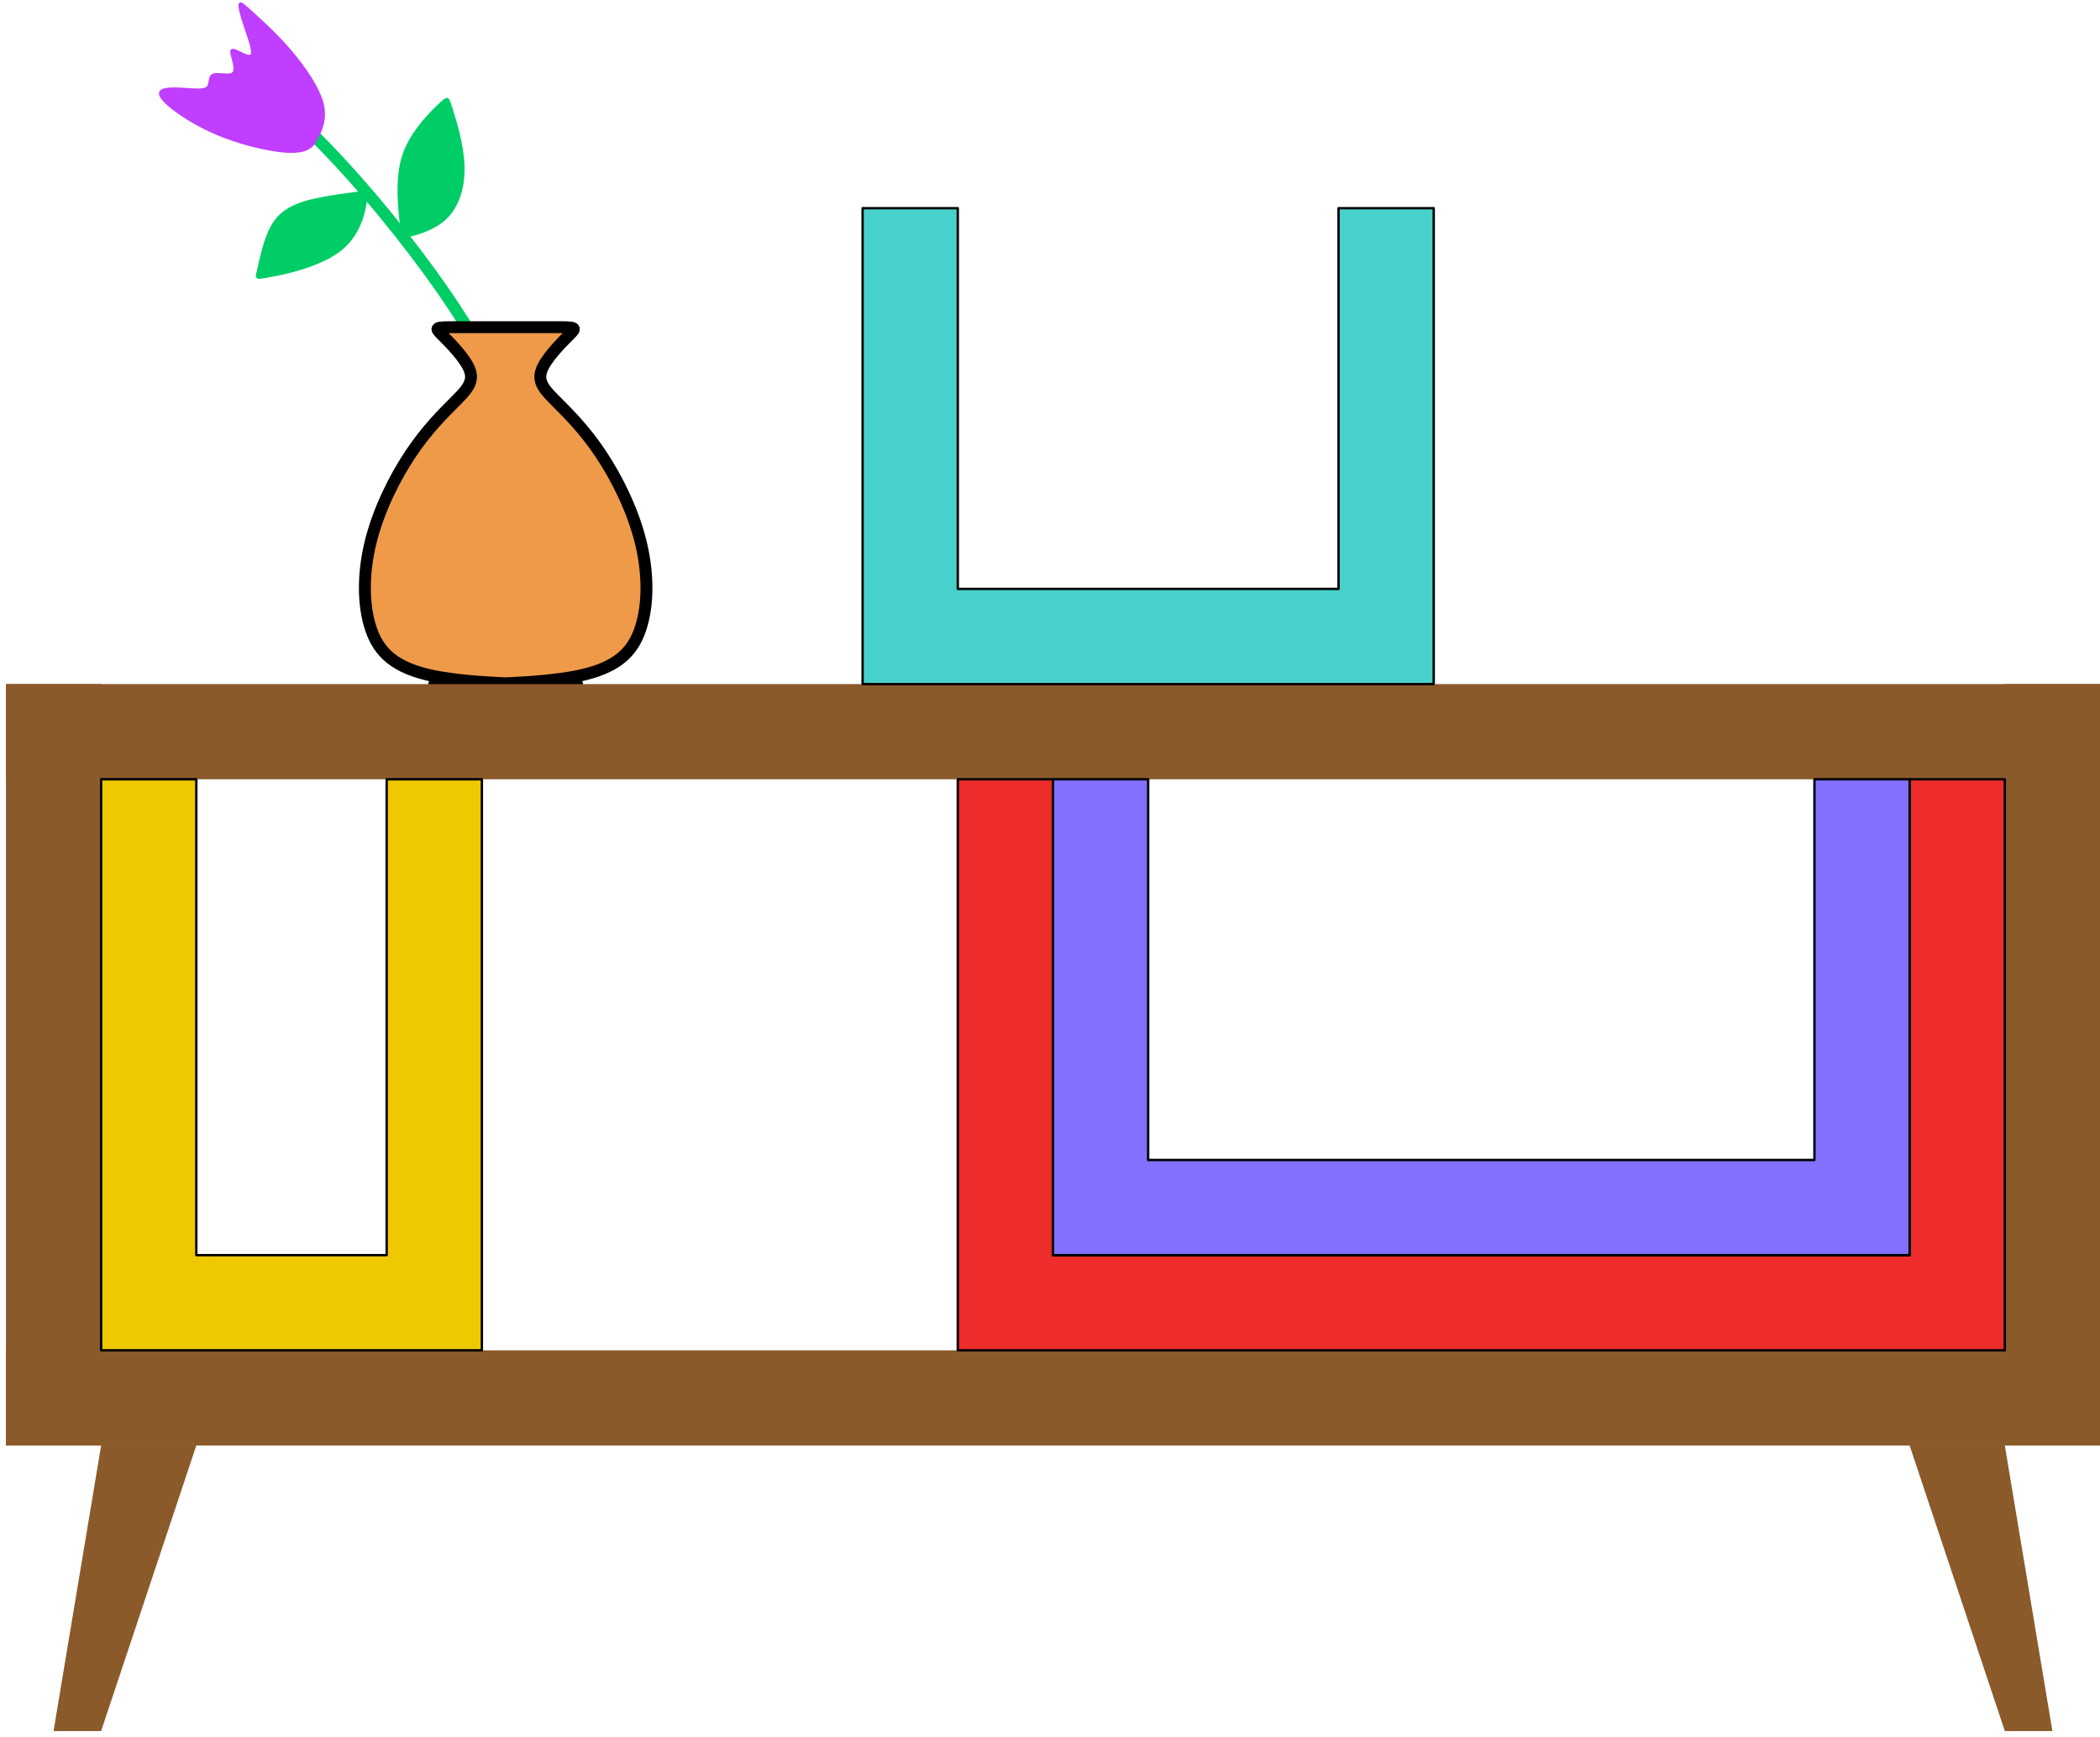
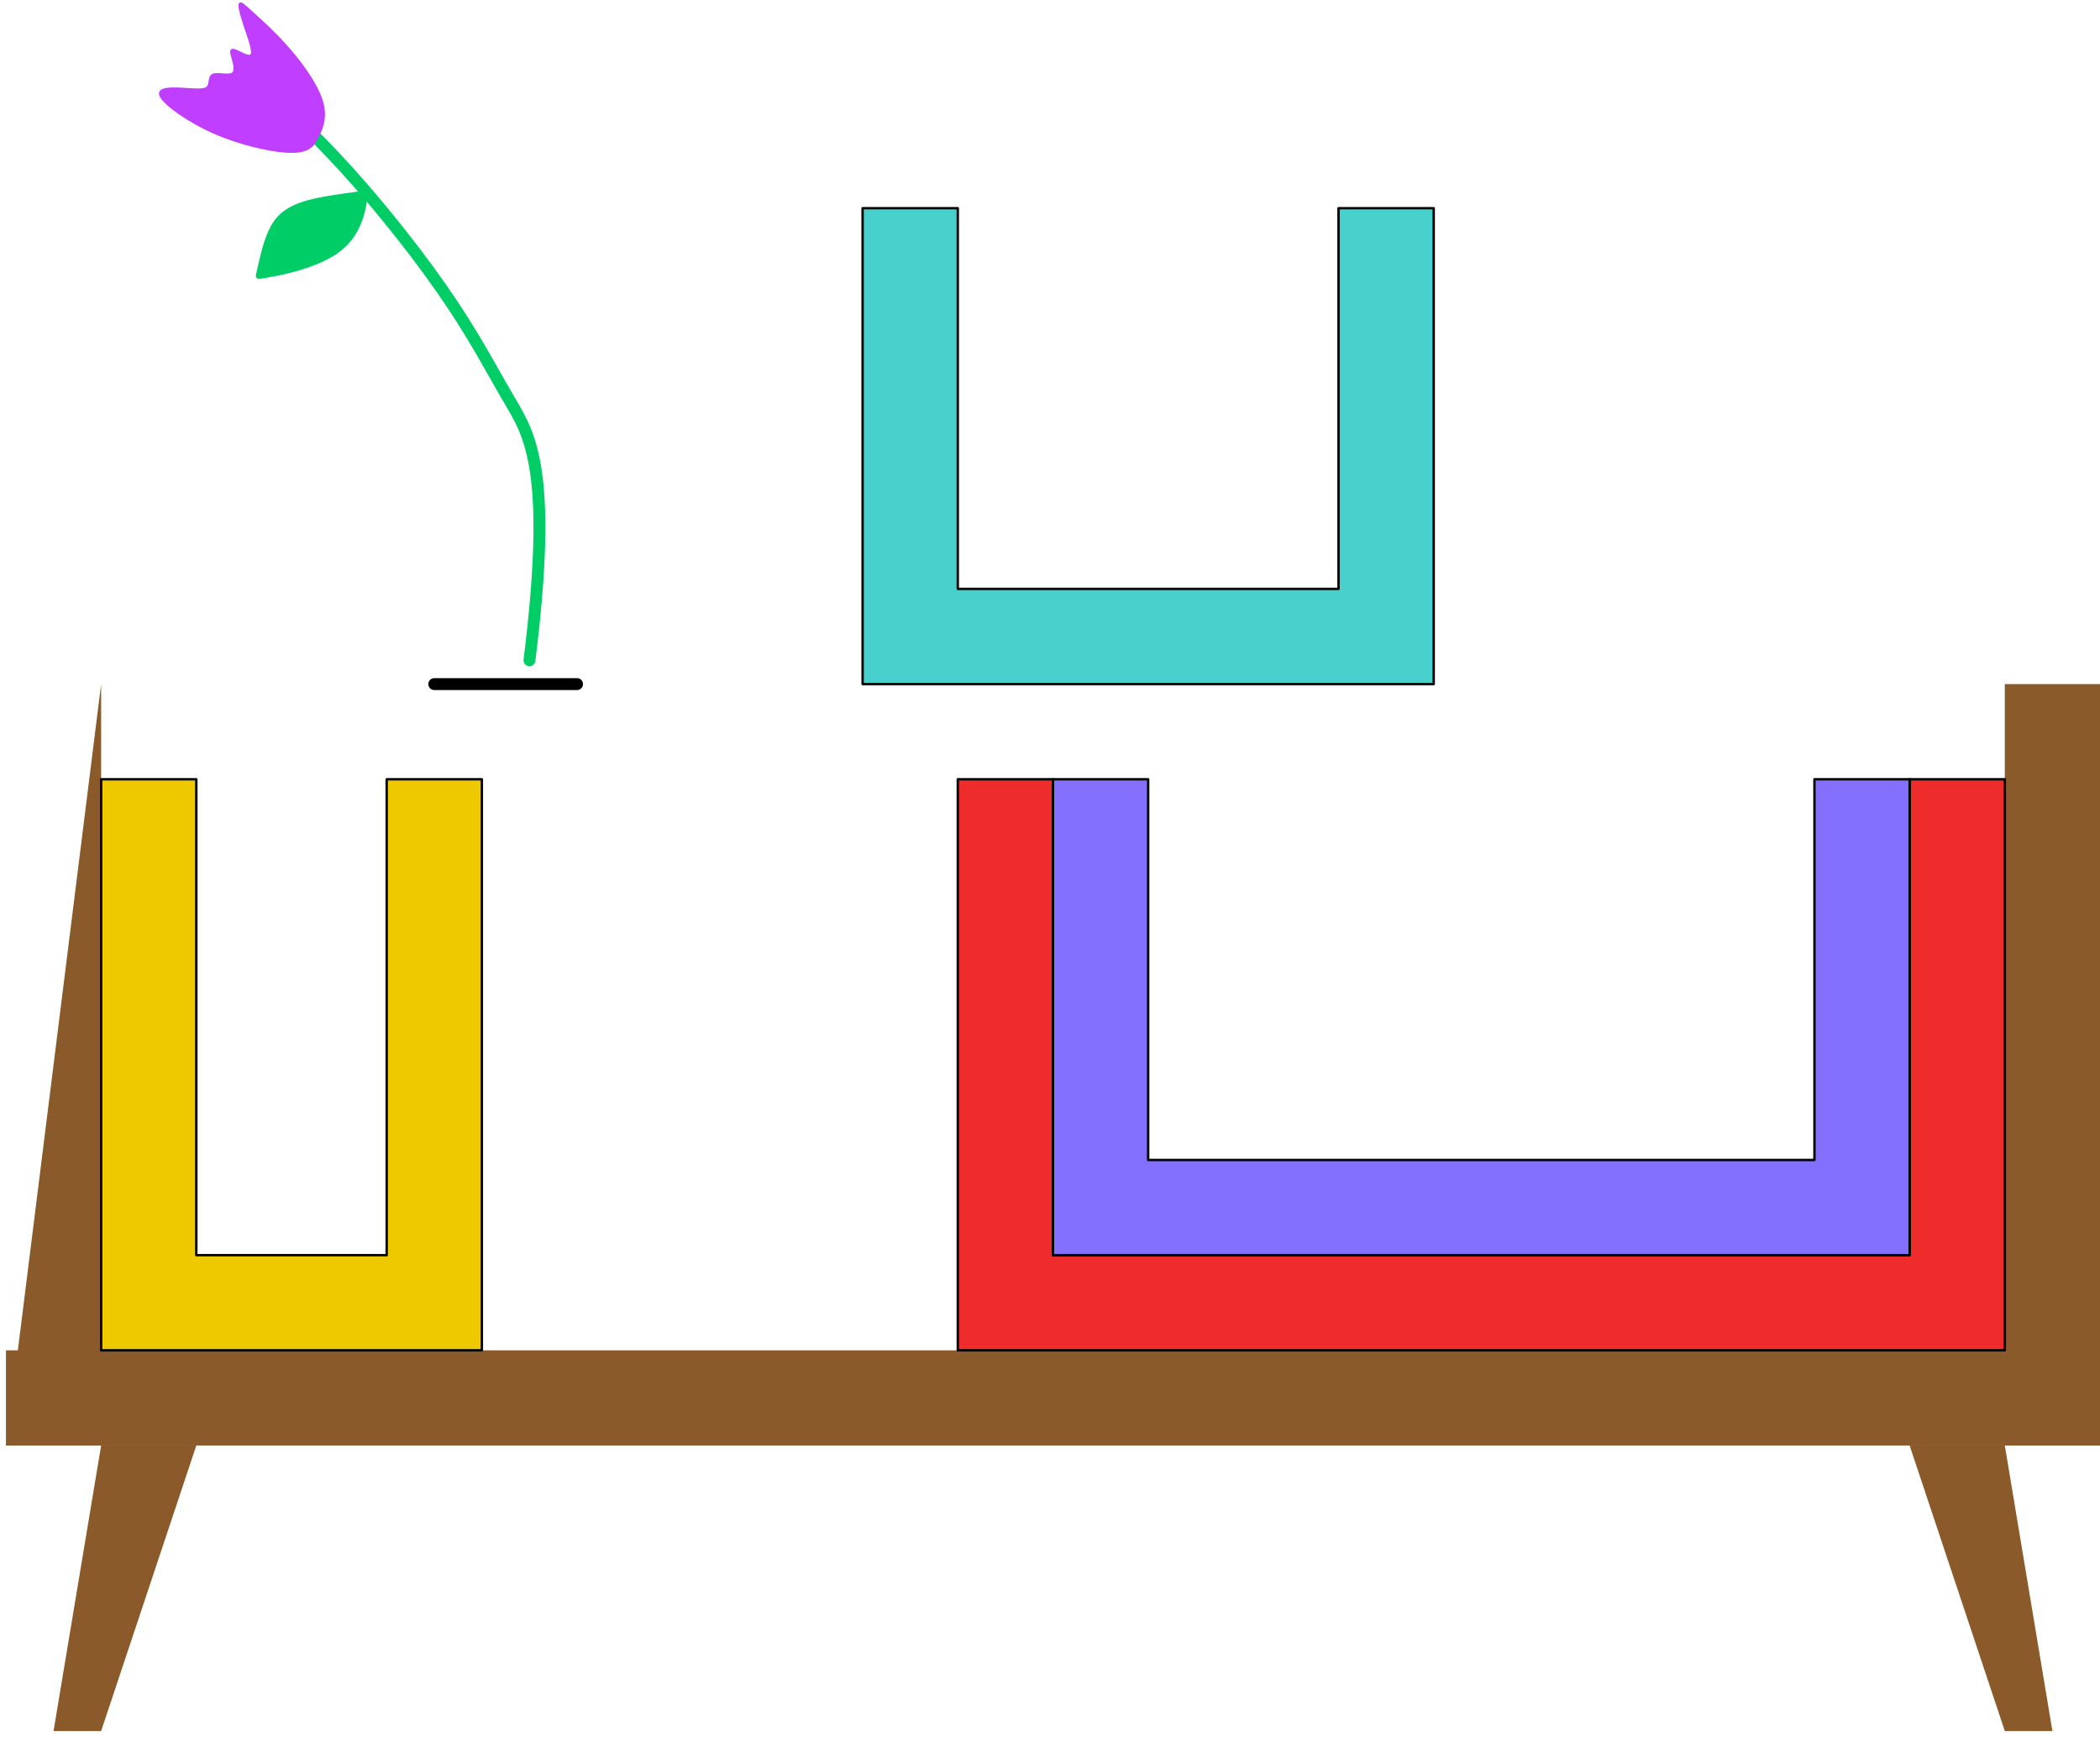
<svg xmlns="http://www.w3.org/2000/svg" width="353pt" height="292pt" viewBox="0 0 353 292" version="1.1">
  <g id="surface3154120">
    <path style="fill:none;stroke-width:2;stroke-linecap:round;stroke-linejoin:round;stroke:rgb(0%,80.4%,40%);stroke-opacity:1;stroke-miterlimit:10;" d="M 504 612 C 508 644 504 650 500.668 655.668 C 497.332 661.332 494.668 666.668 489.332 674.332 C 484 682 476 692 468 700 " transform="matrix(1,0,0,-1,-415,723)" />
    <path style="fill:none;stroke-width:2;stroke-linecap:round;stroke-linejoin:round;stroke:rgb(0%,0%,0%);stroke-opacity:1;stroke-miterlimit:10;" d="M 488 608 L 512 608 " transform="matrix(1,0,0,-1,-415,723)" />
-     <path style="fill-rule:evenodd;fill:rgb(93.3%,60.4%,28.6%);fill-opacity:1;stroke-width:2;stroke-linecap:round;stroke-linejoin:round;stroke:rgb(0%,0%,0%);stroke-opacity:1;stroke-miterlimit:10;" d="M 512 609.332 C 518.668 610.668 521.332 613.332 522.668 617.332 C 524 621.332 524 626.668 522.668 632 C 521.332 637.332 518.668 642.668 516 646.668 C 513.332 650.668 510.668 653.332 508.668 655.332 C 506.668 657.332 505.332 658.668 506 660.668 C 506.668 662.668 509.332 665.332 510.668 666.668 C 512 668 512 668 508 668 C 504 668 496 668 492 668 C 488 668 488 668 489.332 666.668 C 490.668 665.332 493.332 662.668 494 660.668 C 494.668 658.668 493.332 657.332 491.332 655.332 C 489.332 653.332 486.668 650.668 484 646.668 C 481.332 642.668 478.668 637.332 477.332 632 C 476 626.668 476 621.332 477.332 617.332 C 478.668 613.332 481.332 610.668 488 609.332 C 494.668 608 505.332 608 505.332 608 C 505.332 608 494.668 608 494.668 608 C 494.668 608 505.332 608 512 609.332 Z M 512 609.332 " transform="matrix(1,0,0,-1,-415,723)" />
    <path style=" stroke:none;fill-rule:evenodd;fill:rgb(54.5%,35.3%,16.9%);fill-opacity:1;" d="M 17 243 L 9 291 L 17 291 L 33 243 Z M 17 243 " />
    <path style=" stroke:none;fill-rule:evenodd;fill:rgb(54.5%,35.3%,16.9%);fill-opacity:1;" d="M 337 243 L 345 291 L 337 291 L 321 243 Z M 337 243 " />
-     <path style=" stroke:none;fill-rule:evenodd;fill:rgb(54.5%,35.3%,16.9%);fill-opacity:1;" d="M 17 115 L 17 243 L 1 243 L 1 115 Z M 17 115 " />
+     <path style=" stroke:none;fill-rule:evenodd;fill:rgb(54.5%,35.3%,16.9%);fill-opacity:1;" d="M 17 115 L 17 243 L 1 243 Z M 17 115 " />
    <path style=" stroke:none;fill-rule:evenodd;fill:rgb(54.5%,35.3%,16.9%);fill-opacity:1;" d="M 353 243 L 353 227 L 1 227 L 1 243 Z M 353 243 " />
    <path style=" stroke:none;fill-rule:evenodd;fill:rgb(54.5%,35.3%,16.9%);fill-opacity:1;" d="M 337 115 L 337 243 L 353 243 L 353 115 Z M 337 115 " />
-     <path style=" stroke:none;fill-rule:evenodd;fill:rgb(54.5%,35.3%,16.9%);fill-opacity:1;" d="M 1 131 L 353 131 L 353 115 L 1 115 Z M 1 131 " />
-     <path style="fill-rule:evenodd;fill:rgb(0%,80.4%,40%);fill-opacity:1;stroke-width:0.4;stroke-linecap:round;stroke-linejoin:round;stroke:rgb(0%,80.4%,40%);stroke-opacity:1;stroke-miterlimit:10;" d="M 482.758 683.191 C 482.789 683.152 486.828 683.816 489.379 685.867 C 491.926 687.922 492.988 691.367 492.887 695.047 C 492.785 698.723 491.52 702.637 490.902 704.637 C 490.285 706.641 490.316 706.73 489.148 705.656 C 487.98 704.578 485.621 702.332 483.945 699.375 C 482.273 696.418 481.293 692.746 482.691 683.277 " transform="matrix(1,0,0,-1,-415,723)" />
    <path style="fill-rule:evenodd;fill:rgb(0%,80.4%,40%);fill-opacity:1;stroke-width:0.4;stroke-linecap:round;stroke-linejoin:round;stroke:rgb(0%,80.4%,40%);stroke-opacity:1;stroke-miterlimit:10;" d="M 476.445 690.867 C 476.652 690.625 470.516 690.188 466.684 689.117 C 462.852 688.051 461.328 686.352 460.305 684.102 C 459.281 681.848 458.758 679.047 458.418 677.629 C 458.078 676.211 457.914 676.176 459.766 676.5 C 461.613 676.828 465.473 677.512 469.078 679.16 C 472.68 680.812 476.031 683.43 476.652 690.625 " transform="matrix(1,0,0,-1,-415,723)" />
    <path style="fill-rule:evenodd;fill:rgb(74.9%,24.3%,100%);fill-opacity:1;stroke-width:0.4;stroke-linecap:round;stroke-linejoin:round;stroke:rgb(74.9%,24.3%,100%);stroke-opacity:1;stroke-miterlimit:10;" d="M 468.199 699.695 C 468.758 700.703 469.859 702.68 469.246 705.379 C 468.633 708.074 466.305 711.492 463.898 714.32 C 461.492 717.148 459.004 719.387 457.484 720.77 C 455.961 722.152 455.41 722.672 455.305 722.27 C 455.195 721.863 455.531 720.527 456.16 718.652 C 456.785 716.777 457.703 714.359 457.285 713.754 C 456.867 713.145 455.117 714.352 454.375 714.566 C 453.633 714.785 453.902 714.012 454.176 713.035 C 454.445 712.059 454.715 710.879 453.969 710.551 C 453.223 710.219 451.461 710.742 450.766 710.387 C 450.074 710.027 450.449 708.789 449.848 708.27 C 449.242 707.746 447.66 707.945 445.688 708.055 C 443.715 708.168 441.352 708.199 442.043 706.84 C 442.734 705.48 446.477 702.73 450.789 700.805 C 455.102 698.875 459.984 697.77 462.883 697.543 C 465.777 697.316 466.688 697.969 467.152 698.312 C 467.617 698.656 467.637 698.691 468.199 699.695 Z M 468.199 699.695 " transform="matrix(1,0,0,-1,-415,723)" />
    <path style="fill-rule:evenodd;fill:rgb(93.3%,78.8%,0%);fill-opacity:1;stroke-width:0.4;stroke-linecap:round;stroke-linejoin:round;stroke:rgb(0%,0%,0%);stroke-opacity:1;stroke-miterlimit:10;" d="M 432 592 L 432 496 L 496 496 L 496 592 L 480 592 L 480 512 L 448 512 L 448 592 Z M 432 592 " transform="matrix(1,0,0,-1,-415,723)" />
    <path style="fill-rule:evenodd;fill:rgb(93.3%,17.3%,17.3%);fill-opacity:1;stroke-width:0.4;stroke-linecap:round;stroke-linejoin:round;stroke:rgb(0%,0%,0%);stroke-opacity:1;stroke-miterlimit:10;" d="M 576 592 L 576 496 L 752 496 L 752 592 L 736 592 L 736 512 L 592 512 L 592 592 Z M 576 592 " transform="matrix(1,0,0,-1,-415,723)" />
    <path style="fill-rule:evenodd;fill:rgb(51.8%,43.9%,100%);fill-opacity:1;stroke-width:0.4;stroke-linecap:round;stroke-linejoin:round;stroke:rgb(0%,0%,0%);stroke-opacity:1;stroke-miterlimit:10;" d="M 592 592 L 592 512 L 736 512 L 736 592 L 720 592 L 720 528 L 608 528 L 608 592 Z M 592 592 " transform="matrix(1,0,0,-1,-415,723)" />
    <path style="fill-rule:evenodd;fill:rgb(28.2%,82%,80%);fill-opacity:1;stroke-width:0.4;stroke-linecap:round;stroke-linejoin:round;stroke:rgb(0%,0%,0%);stroke-opacity:1;stroke-miterlimit:10;" d="M 560 608 L 560 688 L 576 688 L 576 624 L 640 624 L 640 688 L 656 688 L 656 608 Z M 560 608 " transform="matrix(1,0,0,-1,-415,723)" />
  </g>
</svg>